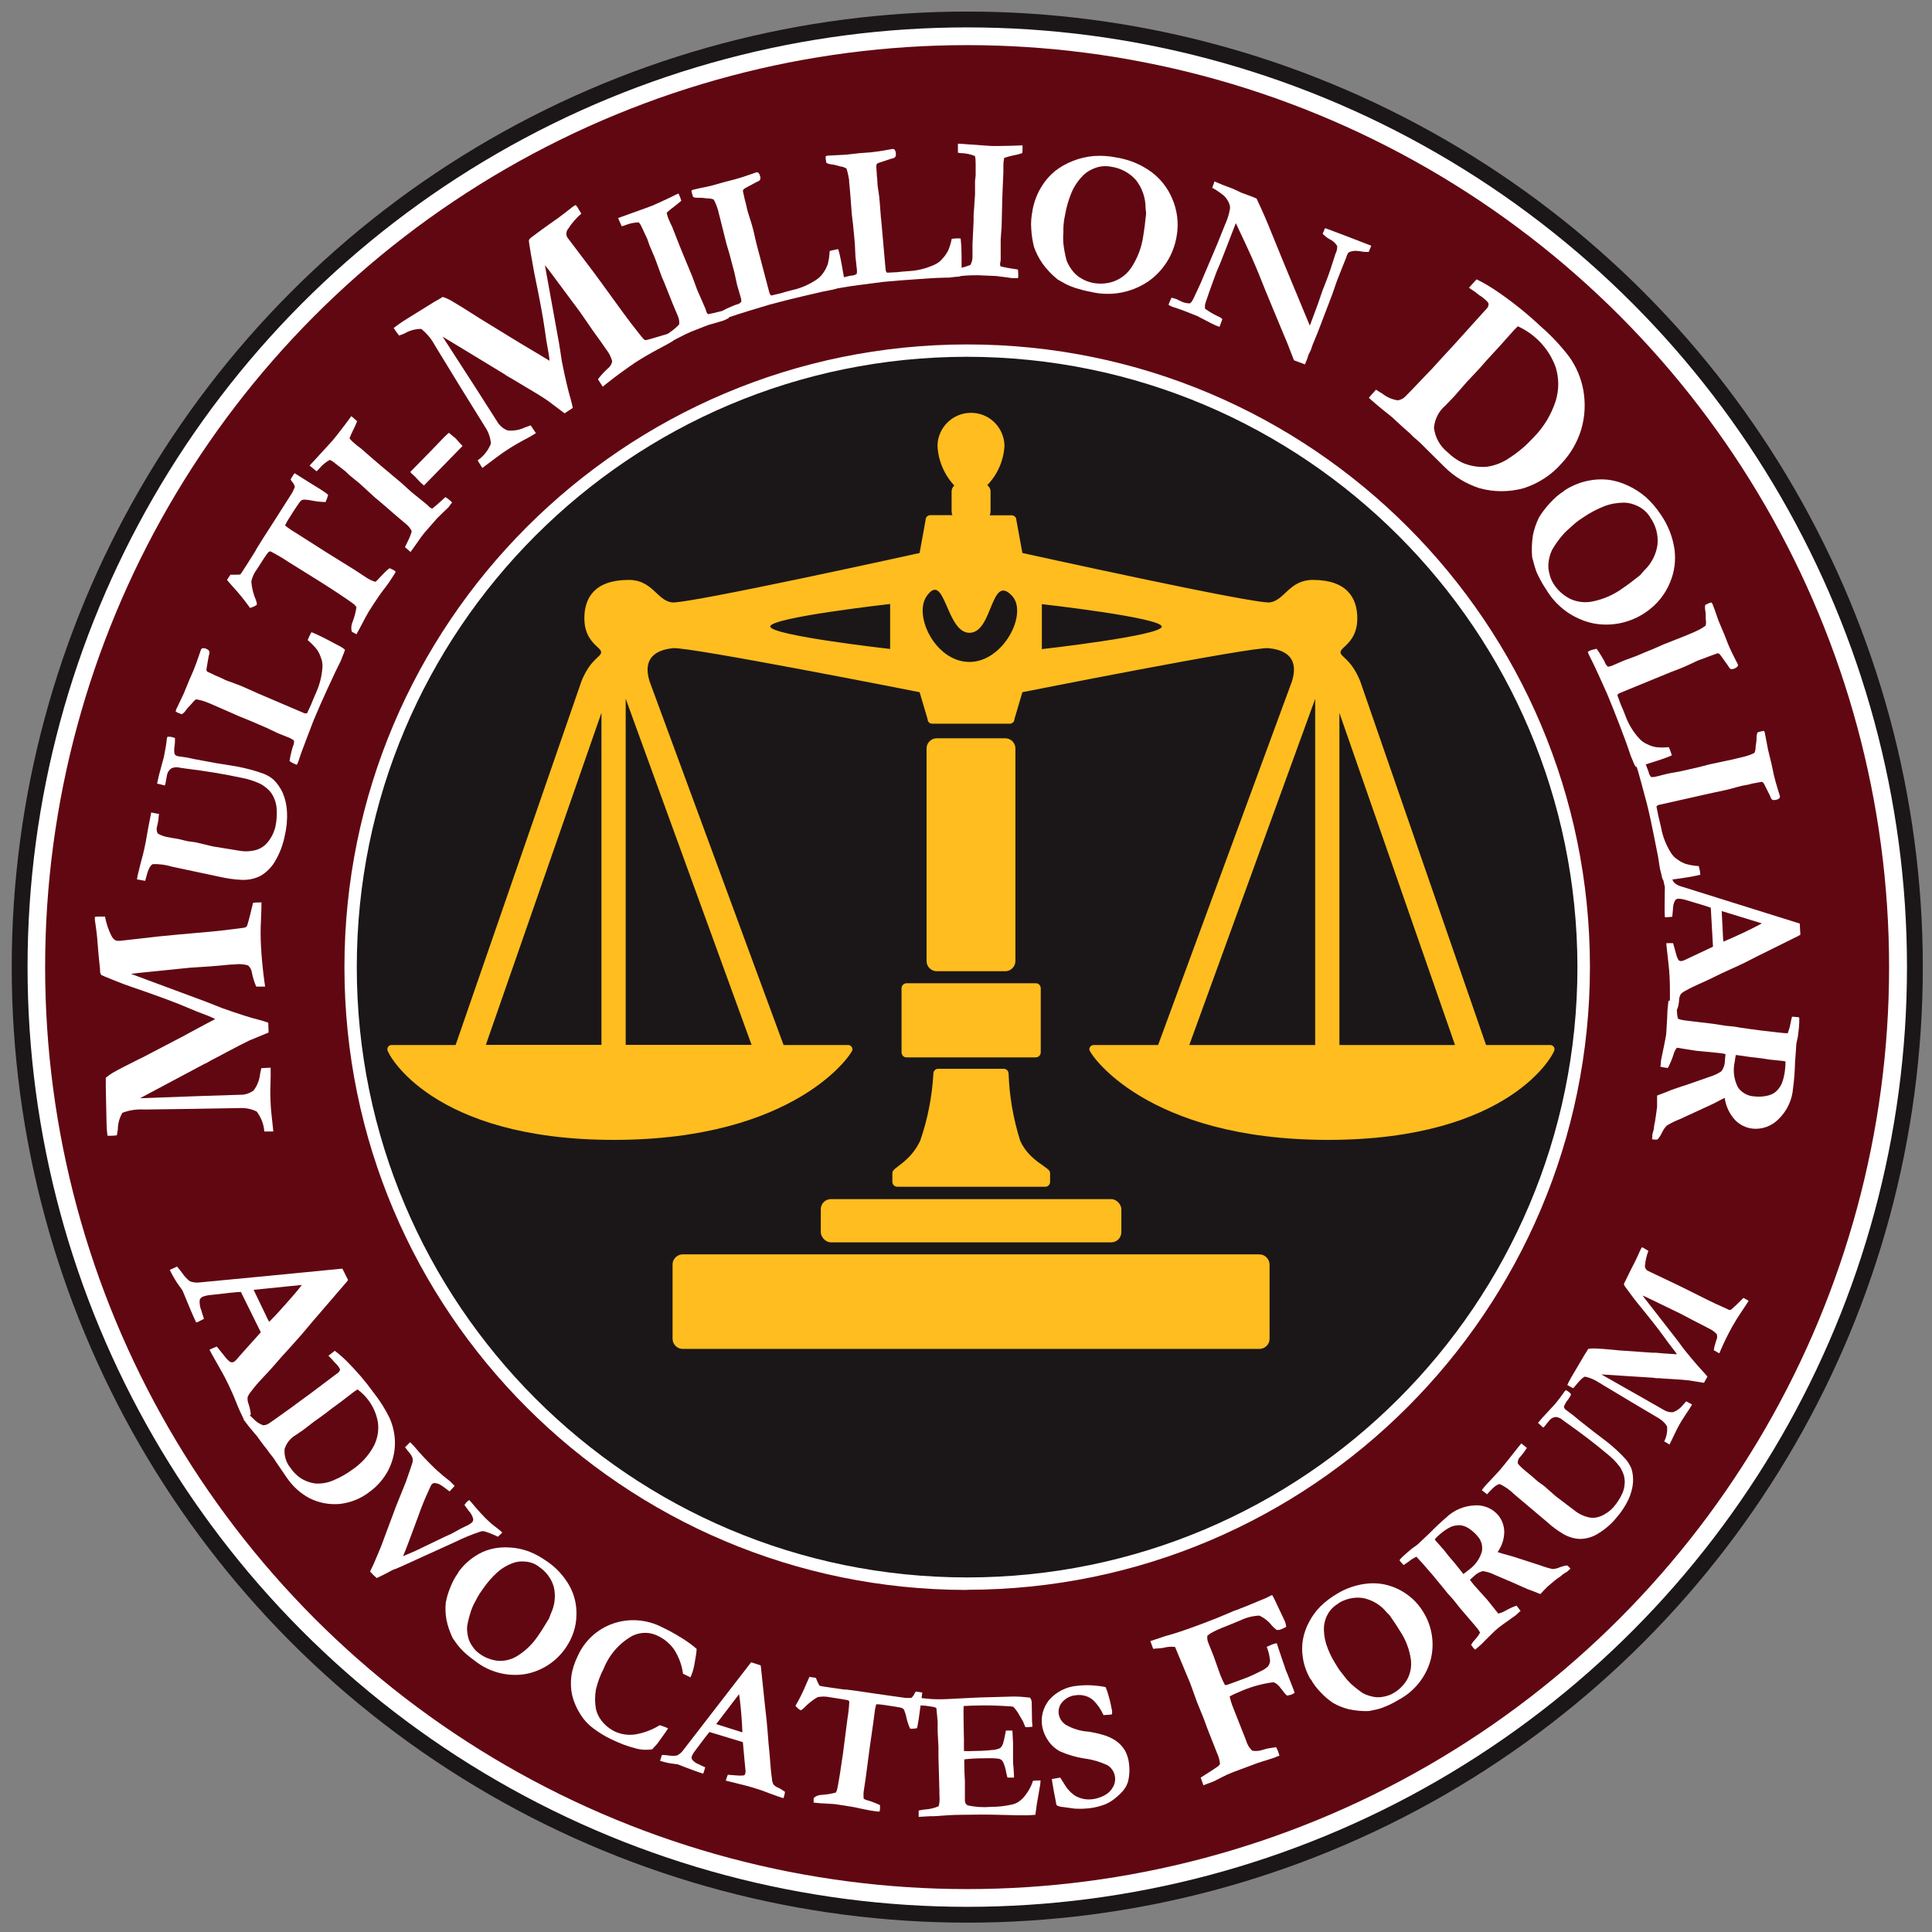
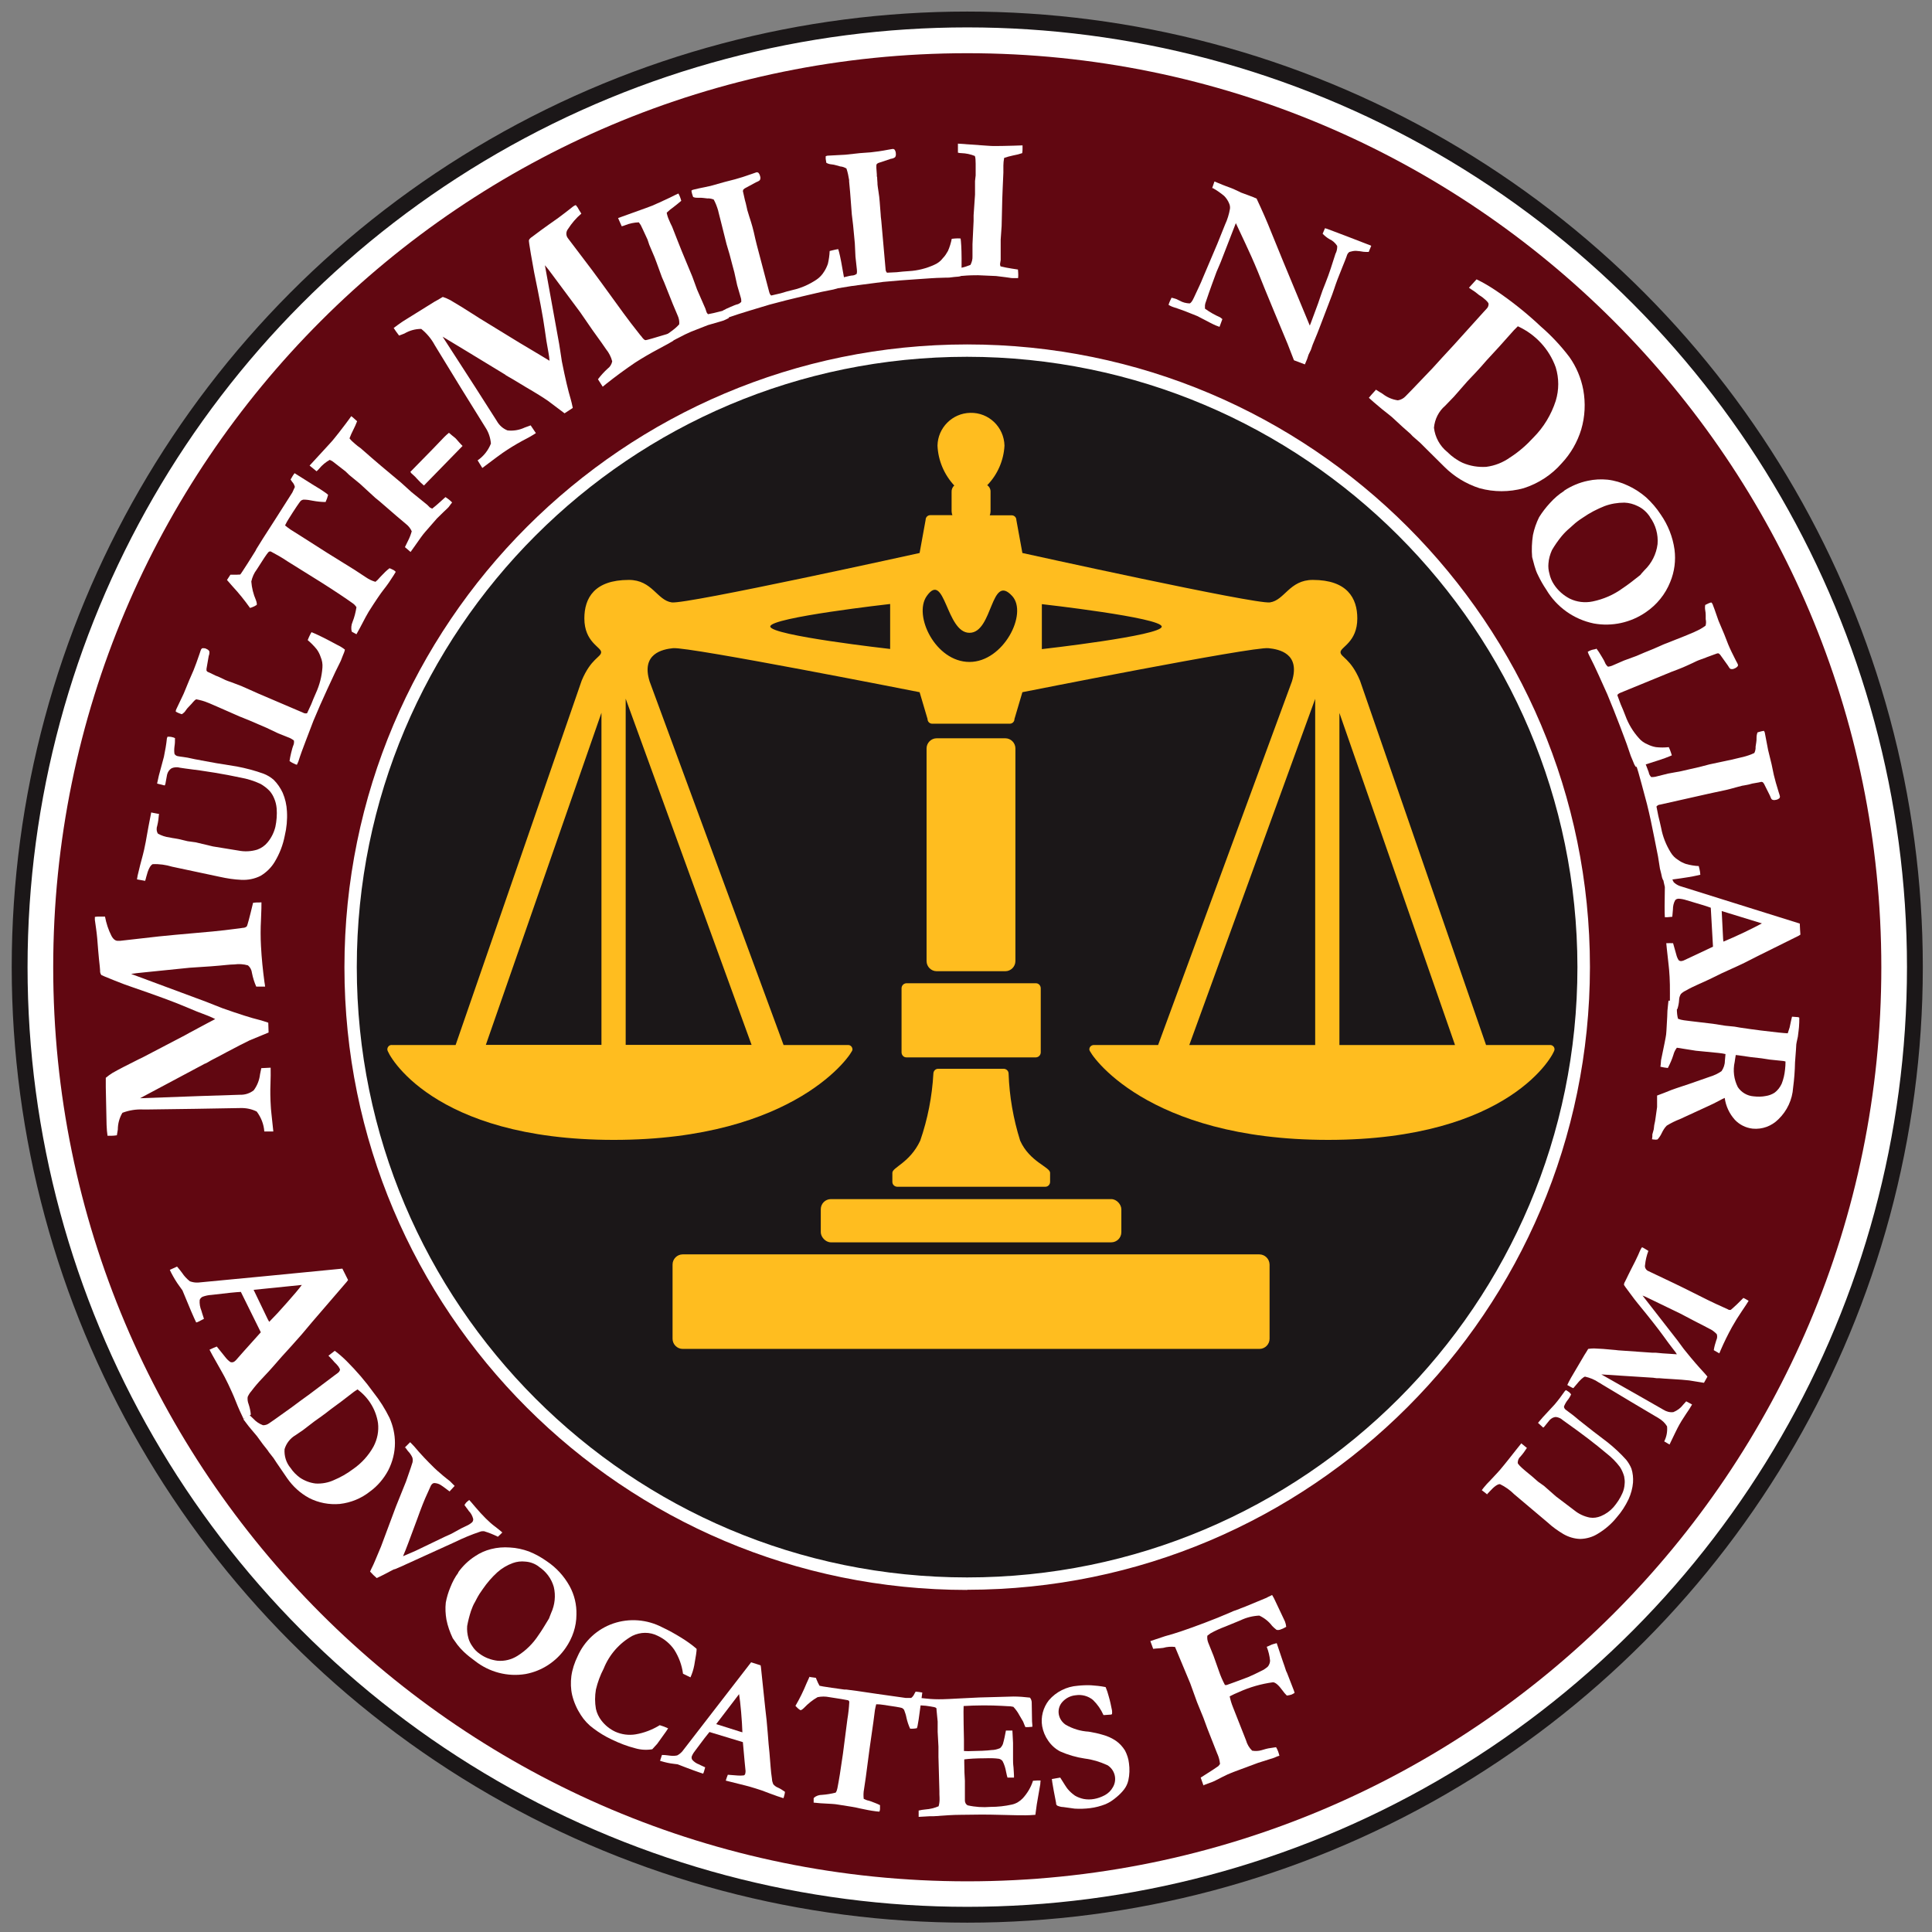
<svg xmlns="http://www.w3.org/2000/svg" id="Layer_1" width="122" height="122" version="1.1" viewBox="0 0 122 122">
  <rect x="0" y="0" width="122" height="122" fill="#808080" stroke="none" />
  <defs>
    <clipPath id="clippath">
      <rect width="122" height="122" fill="none" />
    </clipPath>
  </defs>
  <g id="AW_02">
    <g clip-path="url(#clippath)">
      <g id="Group_4395">
        <path id="Path_8640" d="M120.91,61.07c0,33.05-26.79,59.84-59.84,59.84S1.24,94.12,1.24,61.07c0-33.05,26.79-59.84,59.84-59.84,0,0,0,0,0,0,33.05,0,59.84,26.79,59.84,59.84" fill="#fff" />
        <circle id="Ellipse_38" cx="61.08" cy="61.07" r="59.84" fill="none" stroke="#1b1718" />
        <path id="Path_8641" d="M118.8,61.08c0,31.88-25.84,57.72-57.72,57.72S3.36,92.95,3.36,61.08c0-31.88,25.84-57.72,57.72-57.72,31.88,0,57.72,25.84,57.72,57.72h0" fill="#610711" />
-         <circle id="Ellipse_39" cx="61.07" cy="61.07" r="57.72" fill="none" stroke="#610711" stroke-miterlimit="4" stroke-width="1" />
        <path id="Path_8642" d="M100.01,61.07c0,21.5-17.43,38.93-38.93,38.93-21.5,0-38.93-17.43-38.93-38.93S39.57,22.14,61.07,22.14s38.93,17.43,38.93,38.93" fill="#1b1718" />
        <path id="Path_8643" d="M61.07,100.4c-21.72,0-39.32-17.61-39.32-39.32S39.36,21.75,61.08,21.75c21.72,0,39.32,17.61,39.32,39.32-.02,21.71-17.62,39.3-39.32,39.32M61.07,22.53c-21.29,0-38.54,17.26-38.54,38.54s17.26,38.54,38.54,38.54,38.54-17.26,38.54-38.54h0c-.02-21.28-17.27-38.52-38.54-38.54" fill="#fff" />
        <path id="Rectangle_3011" d="M43.11,79.21h36.41c.35,0,.64.28.65.64,0,0,0,0,0,0v4.69c0,.35-.29.64-.64.64h-36.42c-.35,0-.64-.29-.64-.64v-4.69c0-.35.29-.64.64-.64Z" fill="#ffbd1f" />
        <rect id="Rectangle_3012" x="51.83" y="75.72" width="18.98" height="2.73" rx=".64" ry=".64" fill="#ffbd1f" />
        <path id="Path_8644" d="M64.42,72.03c-.43-1.37-.68-2.79-.73-4.23,0-.17-.13-.3-.3-.31h-4.15c-.17,0-.3.14-.3.31-.08,1.44-.36,2.87-.83,4.23-.66,1.4-1.76,1.68-1.76,2.03v.57c0,.17.13.3.3.31h9.36c.17,0,.3-.14.3-.31v-.57c0-.37-1.29-.69-1.89-2.03" fill="#ffbd1f" />
        <path id="Path_8645" d="M65.72,66.45c0,.17-.13.31-.3.32h-8.19c-.17,0-.3-.15-.3-.32v-4.04c0-.17.13-.31.3-.32h8.19c.17,0,.3.15.3.32v4.04Z" fill="#ffbd1f" fill-rule="evenodd" />
        <path id="Rectangle_3013" d="M59.15,46.62h4.33c.35,0,.64.29.64.64h0v13.43c0,.35-.29.64-.64.64h-4.33c-.35,0-.64-.29-.64-.64,0,0,0,0,0,0v-13.43c0-.35.29-.64.64-.64Z" fill="#ffbd1f" />
        <path id="Path_8646" d="M97.85,65.99h-4.01l-7.96-23.01c-.59-1.41-1.23-1.48-1.23-1.8s1.06-.63,1.06-2.13c0-1.28-.64-2.43-2.81-2.43-1.48,0-1.78,1.29-2.71,1.42s-15.63-3.12-15.63-3.12l-.38-2.08c0-.17-.13-.3-.3-.3h-1.38c.03-.08.05-.16.05-.25v-1.22c.01-.17-.07-.34-.21-.43.65-.67,1.04-1.56,1.09-2.5-.03-1.17-.99-2.1-2.16-2.07-1.13.02-2.05.94-2.07,2.07.04.94.42,1.83,1.06,2.52-.12.1-.18.26-.17.41v1.21c0,.09.02.17.05.25h-1.39c-.17,0-.3.13-.3.3h0s-.38,2.09-.38,2.09c0,0-14.72,3.25-15.65,3.12s-1.23-1.42-2.71-1.42c-2.18,0-2.81,1.15-2.81,2.43,0,1.5,1.06,1.81,1.06,2.13s-.64.39-1.23,1.8l-7.96,23.01h-4.01c-.15-.02-.28.09-.3.24,0,.02,0,.04,0,.06,0,.23,2.78,5.69,14.3,5.69s15.07-5.47,15.07-5.69c.01-.15-.1-.29-.25-.3-.02,0-.03,0-.05,0h-4.05l-8.46-22.96c-.55-1.76.82-2.03,1.48-2.1,1-.1,15.57,2.78,15.57,2.78l.5,1.69c0,.17.13.3.3.3h4.89c.17,0,.3-.13.3-.3h0s.5-1.69.5-1.69c0,0,14.54-2.89,15.54-2.78.67.07,2.03.33,1.48,2.1l-8.45,22.96h-4.04c-.15-.01-.29.1-.3.25,0,.02,0,.03,0,.05,0,.22,3.54,5.69,15.07,5.69s14.3-5.46,14.3-5.69c.02-.15-.09-.28-.24-.3-.02,0-.04,0-.06,0M37.98,65.98h-7.3l7.3-20.97v20.97ZM47.46,65.98h-7.95v-21.86l7.95,21.86ZM56.21,40.98s-7.57-.85-7.57-1.42,7.57-1.42,7.57-1.42v2.84ZM61.22,41.8c-2.15,0-3.56-2.94-2.7-4.16,1.16-1.64,1.21,2.32,2.7,2.32s1.33-3.82,2.7-2.32c1,1.1-.55,4.16-2.7,4.16M65.79,40.98v-2.83s7.57.85,7.57,1.42-7.57,1.42-7.57,1.42M83.05,65.99h-7.95l7.95-21.86v21.86ZM84.58,65.99v-20.97l7.3,20.97h-7.3Z" fill="#ffbd1f" />
        <path id="Path_8647" d="M17.24,71.45h-.55c-.03-.45-.2-.89-.48-1.26-.32-.16-.67-.23-1.03-.22l-2.89.05-2.93.04h-.32c-.45-.02-.89.05-1.31.21-.19.32-.29.69-.29,1.06-.02.15-.05.27-.06.36-.13.02-.25.03-.34.03h-.25c-.03-.19-.05-.42-.06-.69l-.05-2.37v-.6c.13-.11.27-.21.41-.3.38-.22.95-.51,1.69-.88l.21-.1,2.68-1.4.27-.15.54-.29.56-.3.55-.29c-.14-.07-.29-.14-.44-.2-.51-.19-.97-.37-1.4-.56-.75-.32-1.9-.74-3.44-1.27-.25-.08-.62-.22-1.12-.42s-.76-.31-.79-.33c-.06-.08-.09-.19-.08-.29,0-.05-.01-.14-.02-.25-.03-.28-.07-.62-.1-1.01-.04-.57-.08-1.02-.13-1.36-.05-.34-.07-.53-.08-.57,0-.07,0-.13,0-.19.08-.01.13-.02.18-.02h.46c.08.42.21.83.41,1.22.12.22.26.32.42.31h.12s2.47-.28,2.47-.28c.23-.03,1.35-.13,3.37-.31.45-.04,1.02-.11,1.72-.2.07-.01.13-.02.2-.03.09,0,.18-.03.25-.1.03-.05.17-.55.39-1.48.09-.01.15-.02.19-.02.11,0,.23,0,.34-.01,0,.15,0,.51-.03,1.11-.03.55-.03,1.1,0,1.65.04.78.12,1.54.22,2.28.02.1.03.19.04.28h-.56c-.12-.27-.21-.56-.27-.86-.02-.19-.11-.36-.25-.48-.28-.08-.57-.1-.86-.06-.18,0-.33.02-.47.03-.56.06-1.35.12-2.36.18l-2.85.29c-.4.04-.68.07-.84.1l4.74,1.76c.11.04.27.11.48.19.27.11.46.18.56.22,1.02.36,1.8.61,2.34.74.14.04.32.09.54.17l.02.62-1.21.5c-.32.15-.79.4-1.44.74-.37.2-.67.36-.91.48-.09.05-.17.09-.21.12l-.2.11s-.05.01-.08.03l-2.53,1.35-1.54.82,3.83-.14,2.49-.08c.31.01.62-.09.86-.28.22-.29.36-.65.4-1.01l.08-.39.59-.03c.01.31,0,.65-.01,1.01-.02.48-.01.95.02,1.43,0,.12.06.65.16,1.59" fill="#fff" />
        <path id="Path_8648" d="M9.15,55.62l-.5-.09c.01-.08.03-.15.04-.24.05-.21.1-.43.16-.66.15-.55.23-.87.25-.97.07-.33.14-.66.19-.99.06-.33.11-.62.16-.86.05-.25.08-.42.1-.51l.07.02.37.07h.05c-.02.26-.05.51-.11.75-.06.16-.05.35.04.5.23.13.48.21.73.24.13.03.24.05.33.06l.23.04.59.14.51.07,1.09.26,1.6.26c.4.08.81.06,1.2-.06.25-.09.48-.25.65-.46.24-.29.4-.62.49-.98.08-.38.11-.77.08-1.16-.02-.22-.07-.44-.16-.64-.07-.17-.16-.32-.28-.46-.17-.18-.37-.33-.58-.45-.4-.19-.83-.32-1.27-.4-1.02-.22-2.17-.41-3.47-.57l-.34-.05c-.17-.05-.36-.04-.53.03-.15.09-.25.24-.29.41l-.11.6-.04.08-.48-.12.11-.5.32-1.19c.08-.39.15-.77.19-1.17l.04-.1c.1,0,.2,0,.3.03.06.01.11.03.17.06,0,.17,0,.34-.03.51-.02.16-.03.33,0,.49.05.08.13.13.21.14.08.02.19.03.33.05.19.02.37.06.55.1.15.03.26.06.35.07s.17.03.26.05c.3.05.61.11.93.17l1.3.21c.58.11,1.15.26,1.7.46.23.09.45.22.64.39.23.23.42.51.56.81.16.37.25.77.27,1.18.03.52-.02,1.04-.14,1.54-.11.57-.32,1.12-.62,1.62-.22.38-.54.69-.91.91-.38.19-.79.27-1.21.25-.46-.02-.91-.09-1.36-.19l-3.01-.64c-.4-.12-.81-.18-1.23-.16-.15.07-.29.34-.41.82-.02.09-.04.18-.08.26" fill="#fff" />
        <path id="Path_8649" d="M18.28,48.08c.03-.19.06-.38.11-.56.06-.24.1-.38.12-.42.05-.1.07-.22.05-.34-.07-.05-.14-.1-.22-.14l-.77-.31-.76-.36-.49-.21-.58-.25-.62-.25-1.32-.58-.6-.26-.08-.03c-.23-.1-.47-.16-.72-.21-.05,0-.15.1-.3.28l-.18.19c-.07.07-.14.15-.19.23-.06.1-.15.18-.25.24-.11-.04-.19-.06-.24-.09-.03-.01-.08-.04-.14-.07,0-.04,0-.09.02-.13.04-.09.2-.43.48-1.01l.35-.85.27-.62c.11-.27.24-.63.39-1.07.04-.13.07-.21.08-.23.02-.05.05-.08.1-.1.09,0,.18,0,.25.05.08.03.14.08.18.15.01.1,0,.2-.04.29l-.14.81s0,.06,0,.12c.02.02.04.05.06.07l.16.07.37.18.11.04.07.03s.13.06.32.15c.05.03.1.05.15.07s.17.07.33.12c.24.09.45.17.63.24.21.09.44.19.7.31.1.05.23.1.38.17l2.81,1.2c.08.05.17.06.26.04l.26-.56.14-.35.16-.37c.23-.5.37-1.05.41-1.6.02-.23-.02-.46-.11-.67-.06-.18-.14-.34-.25-.49-.17-.21-.36-.4-.57-.58l.08-.19c.05-.11.1-.21.16-.31l.17.07c.28.12.77.36,1.45.73.17.08.34.18.49.3-.01.06-.03.12-.05.18l-.09.22-.12.31s-.13.26-.34.69c-.04.08-.21.45-.52,1.12s-.6,1.33-.87,1.98l-.47,1.23c-.18.47-.35.92-.48,1.34l-.04.09s-.03.06-.05.11c-.04,0-.08-.02-.12-.04-.12-.05-.24-.11-.34-.19" fill="#fff" />
        <path id="Path_8650" d="M14.33,36.63l.22-.34h.12c.17.01.33,0,.5-.01.04-.04.2-.29.49-.74.18-.28.33-.53.47-.75l.06-.12.41-.66.79-1.23,1.07-1.68.16-.35c-.03-.12-.08-.23-.17-.32l-.1-.15.14-.24s.06-.09.11-.16c.25.16.63.39,1.13.71l.49.3.27.18c.08.05.16.11.23.18-.04.15-.09.3-.16.45-.27,0-.54-.03-.81-.08-.19-.04-.38-.07-.58-.07-.07.01-.14.04-.19.09-.07.08-.33.45-.76,1.14-.07.1-.14.24-.22.4.11.09.22.17.33.25l.73.46,1.6,1.02,1.74,1.08.7.46c.19.13.39.23.61.29.1-.08.19-.17.28-.28.02-.03.14-.14.34-.35.08-.08.18-.16.27-.23.14.07.23.11.26.12.05.03.09.07.13.11-.05.08-.09.15-.12.2-.2.32-.41.63-.65.93-.19.24-.51.71-.94,1.39-.07.11-.25.44-.54,1-.12.22-.19.35-.23.42-.06-.03-.1-.05-.13-.07l-.13-.07-.04-.03c-.05-.2-.03-.41.05-.6.12-.3.2-.62.25-.94-.06-.09-.14-.18-.23-.24-.42-.3-1.1-.76-2.05-1.36l-2.07-1.29c-.34-.23-.69-.43-1.05-.62-.03-.01-.07-.02-.1,0-.03.01-.06.03-.08.06-.09.1-.33.46-.72,1.08-.17.22-.28.48-.34.75.03.4.13.8.29,1.17.06.16.07.27.05.31-.13.08-.27.15-.42.19-.34-.48-.71-.94-1.11-1.37-.17-.19-.28-.32-.34-.39" fill="#fff" />
        <path id="Path_8651" d="M25.92,34.85l-.35-.3c.04-.08.1-.21.19-.39.1-.19.18-.4.24-.61-.08-.18-.2-.33-.35-.45l-.58-.49-1.11-.96-.27-.22c-.63-.58-.95-.87-.97-.89l-.66-.54-.25-.24-.58-.45-.22-.17c-.06-.04-.12-.07-.19-.1-.25.14-.48.33-.67.56-.05.06-.1.11-.16.16l-.44-.36,1.25-1.36c.15-.17.25-.27.28-.32.16-.19.41-.51.75-.96.19-.25.3-.41.35-.48.07.05.12.09.16.13s.12.11.21.19c-.06.17-.15.36-.25.56-.09.17-.16.34-.23.52.1.13.22.24.34.34.11.1.23.19.36.28.55.48.97.85,1.27,1.1l1.3,1.09.64.58,1,.81.17.17s.09.05.14.07c.19-.15.37-.3.55-.47.03-.03.13-.12.29-.26.09.06.18.12.26.19.04.03.09.08.16.15-.03.03-.05.07-.08.1-.08.11-.13.17-.14.19-.04.04-.08.08-.12.12-.05.04-.25.24-.62.6l-.75.86c-.15.17-.34.44-.59.8-.16.23-.27.38-.32.45" fill="#fff" />
        <path id="Path_8652" d="M25.93,29.78l1.42-1.45.71-.74c.09-.09.19-.18.29-.26.15.13.27.23.35.29l.08.07.22.25s.08.08.13.14l.08.08-2.44,2.5c-.09-.08-.16-.15-.21-.19-.08-.08-.16-.16-.25-.26-.04-.05-.08-.09-.1-.11l-.24-.22-.06-.09Z" fill="#fff" />
        <path id="Path_8653" d="M30.45,29.54l-.29-.47c.38-.26.67-.63.84-1.06-.03-.35-.14-.7-.33-.99l-1.52-2.45-1.53-2.5c-.09-.15-.15-.25-.17-.28-.21-.39-.5-.74-.85-1.02-.37,0-.74.1-1.06.29-.14.06-.26.1-.34.13-.08-.11-.15-.2-.2-.27l-.14-.21c.16-.12.35-.26.57-.41l2.01-1.25s.11-.06.2-.11l.32-.19c.16.05.32.12.47.2.38.22.92.55,1.62,1l.2.13,2.58,1.58.27.16.52.31.55.33.53.32c-.01-.16-.03-.32-.06-.48-.1-.53-.18-1.03-.24-1.49-.11-.81-.34-2.01-.67-3.61-.05-.26-.12-.65-.21-1.18-.09-.53-.13-.81-.12-.85.02-.06.08-.14.21-.22.04-.03.11-.08.2-.15.22-.17.5-.37.82-.6.47-.32.83-.59,1.1-.8.27-.21.42-.33.46-.36.05-.04.11-.07.17-.09.05.06.08.11.11.14l.12.21s.07.1.12.19c-.33.28-.61.61-.84.97-.12.15-.14.35-.05.52l.07.1,1.5,1.98c.14.18.8,1.09,1.99,2.73.27.37.62.83,1.05,1.37.05.05.09.1.13.16.08.1.15.16.21.16s.55-.14,1.47-.42c.05.07.09.12.11.16.06.09.12.19.18.29-.12.08-.44.26-.97.54-.49.26-.97.54-1.44.84-.65.44-1.26.89-1.84,1.35-.08.06-.15.12-.22.18l-.3-.47c.18-.24.39-.47.61-.67.15-.11.25-.27.29-.46-.07-.28-.21-.55-.39-.77-.1-.15-.19-.28-.27-.39-.34-.46-.79-1.1-1.36-1.94l-1.71-2.3c-.24-.33-.41-.55-.52-.67l.9,4.97c.02.12.05.29.08.51.04.29.08.49.09.59.21,1.06.4,1.86.56,2.39.04.13.08.32.13.55l-.52.34-1.05-.79c-.29-.2-.75-.49-1.37-.85-.37-.22-.66-.4-.88-.53-.1-.05-.16-.1-.21-.12l-.19-.11s-.04-.04-.06-.05l-2.45-1.49-1.49-.9,2.08,3.22,1.34,2.1c.15.27.39.49.68.6.37.04.74-.02,1.08-.18l.38-.14.33.49c-.26.17-.56.34-.88.5-.42.23-.83.48-1.22.75-.1.07-.53.38-1.28.95" fill="#fff" />
        <path id="Path_8654" d="M42.22,21.61l-.18-.43c.07-.06.19-.14.35-.26.18-.13.35-.27.5-.44.02-.19-.02-.39-.1-.56l-.3-.71-.55-1.38-.14-.32c-.29-.81-.45-1.22-.46-1.25l-.34-.8-.11-.33-.31-.67-.12-.25c-.04-.06-.08-.12-.12-.17-.29.01-.59.07-.86.18-.07.03-.14.05-.22.07l-.23-.52,1.75-.63c.22-.08.35-.13.4-.15.24-.1.61-.27,1.12-.51.28-.14.46-.23.54-.26.04.07.07.14.09.19.03.07.06.16.09.27-.14.12-.3.25-.48.39-.16.11-.3.23-.44.36.03.16.08.32.15.47.06.14.12.28.19.41.27.68.47,1.21.62,1.57l.66,1.59.3.82.52,1.19.08.24s.05.09.09.12c.24-.04.48-.1.71-.16l.38-.1c.06.09.1.19.15.29.02.04.04.11.08.21-.04.02-.08.03-.12.06-.12.06-.2.09-.22.1-.05.02-.11.03-.16.05-.06.02-.34.1-.83.24l-1.07.42c-.21.09-.51.23-.9.44-.25.13-.42.22-.5.25" fill="#fff" />
        <path id="Path_8655" d="M45.6,19.64c.17-.1.34-.18.51-.25.22-.1.36-.15.4-.16.12-.02.22-.08.3-.17,0-.09,0-.17-.03-.26l-.23-.79-.18-.82-.14-.52-.16-.61-.19-.64-.35-1.4-.16-.63-.02-.09c-.07-.24-.16-.48-.28-.7-.13-.05-.26-.08-.4-.07l-.26-.03c-.1-.01-.2-.02-.3-.01-.12,0-.23,0-.34-.05-.04-.1-.06-.19-.08-.25,0-.03-.02-.08-.03-.15.03-.03.07-.05.11-.06.1-.03.47-.11,1.1-.24l.89-.25.66-.17c.29-.08.65-.19,1.09-.35.13-.05.2-.07.23-.08.05-.02.1-.01.14.01.06.06.1.14.12.23.03.08.02.16-.01.23-.02.04-.1.09-.25.15l-.72.39s-.05.04-.09.08c0,.03-.01.06-.02.08l.04.18.09.4.03.11.02.07s.03.14.08.35c.01.06.02.11.04.16s.05.18.1.33c.08.25.15.46.2.65.06.22.12.46.18.75.02.1.06.24.1.41l.78,2.96c.03.12.08.2.13.23l.6-.14.37-.11.39-.1c.54-.12,1.05-.35,1.51-.66.19-.13.35-.3.47-.5.1-.15.18-.32.24-.5.06-.26.1-.53.11-.8l.2-.05c.11-.03.23-.05.34-.07l.05.17c.08.3.18.83.31,1.59.04.19.06.38.06.57-.06.03-.11.05-.17.07l-.23.06-.32.09s-.29.06-.75.15c-.08.02-.48.11-1.2.28-.72.17-1.41.34-2.1.53l-1.26.38c-.49.15-.94.29-1.36.44l-.09.02s-.07.01-.12.03c-.02-.04-.03-.08-.04-.11-.04-.13-.06-.26-.06-.39" fill="#fff" />
        <path id="Path_8656" d="M52.81,17.66c.18-.07.36-.12.55-.17.24-.06.38-.09.42-.09.12,0,.23-.04.32-.11.02-.09.02-.17.01-.26l-.09-.82-.04-.84-.05-.53-.06-.63-.08-.67-.11-1.43-.06-.65v-.09c-.04-.25-.09-.5-.17-.73-.12-.07-.25-.12-.39-.13l-.25-.07c-.1-.03-.2-.05-.3-.06-.12-.01-.23-.04-.33-.1-.02-.11-.03-.2-.04-.25,0-.03,0-.09,0-.16.04-.02.08-.04.12-.04.1-.01.48-.03,1.12-.06l.92-.1.68-.05c.29-.03.67-.08,1.13-.17.14-.02.21-.04.24-.04.05-.01.1,0,.14.04.05.07.08.16.08.25.01.08,0,.16-.05.23-.08.06-.18.09-.27.1l-.78.26s-.06.03-.1.06c-.01.03-.02.05-.03.08v.18s.03.41.03.41v.11s.02.07.02.07c0,.02,0,.14.02.35,0,.06,0,.11.01.17s.02.18.05.35c.04.26.07.48.08.67.02.22.04.48.06.77,0,.11.02.25.04.42l.27,3.05c0,.09.03.18.09.24l.61-.03.38-.04.4-.03c.55-.03,1.1-.17,1.6-.4.21-.09.4-.23.54-.42.13-.13.23-.29.32-.45.11-.25.19-.51.24-.77l.21-.02c.12-.01.23-.01.35,0l.02.18c.03.31.05.85.04,1.62,0,.19,0,.38-.04.57-.06.02-.12.03-.18.04l-.24.02-.33.04s-.29,0-.77.02c-.09,0-.5.03-1.23.08-.73.05-1.45.1-2.15.17l-1.31.17c-.5.06-.97.13-1.41.21h-.1s-.07,0-.12.01c-.01-.04-.02-.08-.03-.12-.02-.13-.02-.27,0-.4" fill="#fff" />
        <path id="Path_8657" d="M60.21,17.48v-.46c.1-.02.24-.06.44-.1.22-.04.43-.11.63-.19.09-.17.14-.36.13-.55v-.76s.07-1.47.07-1.47v-.35c.06-.85.09-1.29.09-1.31v-.86s.04-.35.04-.35v-.74s-.01-.28-.01-.28c0-.07-.02-.14-.04-.21-.27-.11-.56-.17-.85-.18-.08,0-.15-.01-.22-.03v-.57l1.84.13c.23.02.37.02.43.02.25,0,.66,0,1.22-.02.31-.01.51-.02.59-.02v.21c0,.07,0,.17-.02.28-.17.06-.37.11-.59.15-.19.04-.37.09-.55.15-.03.16-.05.32-.05.48,0,.15,0,.3,0,.45-.03.73-.06,1.28-.07,1.67l-.04,1.7-.06.86v1.29s-.04.25-.04.25c0,.05.01.1.03.15.23.06.47.1.71.14l.39.06c.01.11.02.21.02.32,0,.05,0,.12-.01.22-.04,0-.09,0-.13,0-.14,0-.22,0-.24,0-.06,0-.11-.01-.17-.02-.06-.01-.34-.05-.85-.11l-1.14-.05c-.23,0-.56,0-.99.04-.28.02-.47.03-.55.03" fill="#fff" />
-         <path id="Path_8658" d="M65.2,13.27c.1-.54.3-1.06.59-1.52.22-.35.49-.67.81-.93.35-.28.74-.5,1.16-.66.42-.17.87-.27,1.33-.31.48-.03.96,0,1.43.1.8.13,1.55.44,2.2.92.56.42,1,.98,1.28,1.62.34.76.45,1.61.3,2.43-.19,1.15-.83,2.18-1.79,2.85-1.06.72-2.38.96-3.63.66-.34-.06-.67-.15-.99-.25-.21-.07-.41-.15-.6-.25-.3-.17-.47-.26-.5-.28-.36-.29-.69-.63-.96-1.01-.23-.33-.41-.68-.54-1.06-.09-.37-.15-.74-.17-1.12-.03-.39,0-.78.08-1.16M70.17,10.53c-.34-.07-.7-.04-1.02.08-.28.1-.53.25-.74.45-.3.3-.55.66-.73,1.06-.2.48-.35.98-.43,1.49-.06.26-.09.52-.1.79,0,.05,0,.14,0,.27-.02.24-.02.47,0,.71.04.36.11.72.2,1.07.11.27.26.52.45.74.14.16.31.3.5.4.21.13.45.22.7.27.44.09.9.06,1.33-.09.47-.17.87-.49,1.14-.92.38-.59.62-1.24.72-1.93.06-.34.12-.8.18-1.39v-.13c-.02-.09-.02-.18-.03-.27,0-.63-.21-1.25-.6-1.75-.4-.46-.96-.76-1.56-.85" fill="#fff" />
        <path id="Path_8659" d="M76.54,11.89l.15-.43.51.21.18.07c.24.09.41.15.5.19.05.02.18.08.41.19.05.03.09.05.13.06s.16.06.38.14l.37.14s.1.05.18.08c.38.81.68,1.5.9,2.06.22.56,1.04,2.55,2.46,5.96l.06-.15.26-.7c.16-.41.27-.74.35-.98.08-.24.18-.53.32-.86.13-.33.24-.63.33-.91.17-.54.27-.85.3-.93.08-.15.12-.33.11-.5-.12-.19-.29-.34-.49-.43-.16-.09-.3-.21-.43-.34l.15-.35.16.05,1.19.45,1.32.51c.09.03.17.07.25.1l-.16.39c-.11,0-.22,0-.32-.01-.16-.03-.33-.05-.49-.06-.14,0-.28.03-.41.07-.07.05-.12.12-.15.2,0,.02-.04.11-.09.25-.03.07-.09.24-.2.5-.24.58-.41,1.04-.52,1.38-.04.11-.08.23-.13.37l-.81,2.12c-.06.15-.1.25-.12.31l-.3.73-.11.32-.15.31c-.05.17-.09.27-.1.3l-.13.31-.69-.26-.4-1.03-.85-2.04-.59-1.43-.43-1.07c-.28-.68-.55-1.28-.8-1.81l-.6-1.28-.87,2.24c-.05.14-.11.28-.17.42l-.18.42-.29.79c-.12.33-.25.7-.38,1.09-.03.07-.05.15-.06.23,0,.07,0,.14,0,.21.3.22.62.4.96.55.03.02.08.06.14.11l-.18.49-.24-.09c-.13-.05-.51-.25-1.16-.59-.63-.26-1.06-.42-1.28-.49-.22-.07-.34-.11-.35-.12-.06-.03-.13-.06-.19-.1.03-.09.06-.18.09-.24.02-.04.05-.11.1-.21.1.02.19.05.29.08.02.01.1.05.23.11.19.11.4.16.62.17.08-.02.17-.14.27-.36.29-.62.47-1,.52-1.14l.14-.33.82-1.93.49-1.22c.15-.32.25-.65.31-1,.01-.1,0-.2-.04-.3-.07-.19-.19-.37-.33-.51-.23-.19-.47-.36-.73-.5" fill="#fff" />
        <path id="Path_8660" d="M86.87,24.6c.07.04.22.13.44.27.28.22.61.36.96.41.19-.03.36-.12.49-.26.05-.04.62-.64,1.71-1.78l.6-.66.73-.79,1.85-2.05.22-.24c.09-.08.13-.2.13-.31,0-.05-.07-.14-.2-.26-.12-.11-.25-.21-.39-.29-.16-.14-.34-.27-.52-.38l-.13-.09.48-.53c.42.2.82.44,1.21.7,1.01.68,1.96,1.44,2.84,2.27.67.58,1.27,1.22,1.81,1.93.44.62.74,1.33.88,2.08.15.83.11,1.69-.13,2.5-.24.79-.66,1.52-1.22,2.12-.64.74-1.48,1.29-2.42,1.59-.91.25-1.87.25-2.78,0-.84-.27-1.6-.73-2.22-1.35l-1.18-1.17-.34-.34-.49-.43-.13-.14-.51-.45-.66-.61s-.24-.2-.65-.52c-.13-.11-.31-.26-.52-.44-.13-.12-.23-.2-.29-.26.07-.09.22-.26.43-.49M95.85,20.6c-.12.12-.2.2-.25.25l-.92,1.03-.81.88c-.25.29-.48.55-.68.76l-.53.56-.85.97-.55.57c-.41.35-.66.85-.71,1.39.07.6.37,1.15.84,1.53.28.28.61.52.98.69.47.2.97.28,1.48.25.54-.07,1.05-.27,1.5-.59.55-.35,1.04-.78,1.48-1.26.65-.65,1.13-1.45,1.41-2.32.21-.69.21-1.42,0-2.11-.41-1.15-1.27-2.08-2.38-2.59" fill="#fff" />
        <path id="Path_8661" d="M98.76,30.99c.46-.3.97-.52,1.51-.63.41-.09.82-.11,1.24-.07.44.05.88.18,1.28.37.42.19.8.44,1.15.74.35.32.67.69.93,1.09.46.66.76,1.42.87,2.21.09.69,0,1.4-.27,2.05-.31.78-.85,1.44-1.54,1.91-.96.66-2.14.92-3.29.71-1.26-.26-2.35-1.04-3-2.14-.19-.28-.36-.58-.51-.89-.1-.19-.17-.39-.23-.6-.09-.33-.14-.52-.15-.56-.04-.46-.02-.93.05-1.39.08-.39.21-.77.39-1.13.2-.32.43-.62.69-.9.26-.29.56-.55.89-.76M104.19,32.64c-.19-.29-.45-.53-.77-.68-.26-.13-.55-.21-.84-.22-.43,0-.86.07-1.26.22-.48.19-.94.43-1.37.73-.22.14-.44.3-.63.48-.04.04-.11.1-.2.18-.18.15-.35.32-.5.5-.23.28-.44.58-.62.89-.12.27-.2.55-.22.84-.02.21,0,.43.06.64.05.24.15.48.29.69.25.38.59.68.99.89.45.22.96.28,1.45.18.68-.14,1.33-.42,1.89-.83.29-.19.66-.47,1.12-.84l.08-.1c.06-.07.12-.14.18-.2.46-.44.75-1.02.83-1.65.05-.61-.12-1.22-.48-1.71" fill="#fff" />
        <path id="Path_8662" d="M100.81,40.96c.12.15.22.31.32.48.13.21.2.34.21.38.04.11.11.21.2.28.09-.01.17-.03.25-.06l.76-.33.79-.29.49-.21.59-.24.61-.27,1.34-.53.6-.25.08-.04c.23-.1.45-.22.65-.37.04-.13.04-.27.01-.41,0-.02,0-.11,0-.26,0-.1-.01-.2-.03-.3-.02-.11-.02-.23,0-.34.1-.05.18-.09.23-.11.03-.01.08-.03.15-.05.03.03.06.06.08.1.04.09.17.45.38,1.06l.36.85.25.64c.11.27.28.62.49,1.03.07.12.1.19.11.21.02.04.03.1,0,.14-.06.07-.13.12-.22.15-.07.04-.16.04-.23.02-.04-.01-.1-.09-.18-.23l-.48-.67s-.05-.04-.09-.08c-.03,0-.06,0-.09,0l-.17.06-.38.14-.11.04-.07.03-.33.12c-.05.02-.1.04-.16.06s-.17.08-.32.15c-.23.11-.44.2-.62.28-.21.09-.45.18-.72.28-.1.04-.23.09-.39.16l-2.83,1.16c-.12.05-.19.1-.21.16l.21.57.15.35.15.38c.19.52.48,1,.85,1.41.15.18.34.31.56.4.16.08.34.14.52.17.27.03.54.03.81,0l.08.19c.04.11.08.22.11.33l-.17.07c-.28.12-.8.29-1.54.52-.18.07-.37.11-.56.14-.04-.05-.07-.11-.1-.16l-.09-.22-.13-.31s-.1-.28-.25-.73c-.03-.08-.17-.47-.43-1.15s-.53-1.36-.8-2.01l-.54-1.2c-.21-.46-.41-.89-.62-1.29l-.04-.09s-.02-.06-.04-.11c.03-.02.07-.04.11-.06.12-.06.25-.09.38-.11" fill="#fff" />
        <path id="Path_8663" d="M103.72,47.84c.09.17.17.34.24.52.09.23.14.36.15.4.02.12.07.22.16.31.09,0,.17,0,.26-.02l.8-.2.82-.15.52-.12.62-.14.65-.17,1.41-.3.63-.15.09-.02c.24-.06.48-.14.71-.25.06-.12.09-.26.08-.4,0-.02.02-.11.04-.26.02-.1.02-.2.02-.3,0-.12.02-.23.06-.34.11-.03.19-.06.25-.07.03,0,.08-.02.15-.03.03.03.05.07.06.11.02.1.09.47.21,1.1l.22.9.14.67c.07.29.17.66.31,1.1.04.13.07.21.07.23.02.05,0,.1-.02.14-.07.06-.15.1-.24.11-.08.02-.16.02-.23-.02-.04-.02-.08-.1-.14-.26l-.37-.74s-.04-.05-.08-.1c-.03,0-.06-.01-.08-.02l-.18.04-.4.07-.11.03-.07.02s-.14.03-.35.07c-.05,0-.11.02-.16.03s-.18.05-.34.09c-.25.07-.47.13-.65.17-.22.05-.47.1-.75.16-.11.02-.24.05-.41.09l-2.98.67c-.09,0-.17.05-.23.12l.12.6.09.37.09.4c.1.54.31,1.06.6,1.53.12.2.28.36.48.48.15.11.31.19.49.25.26.07.53.12.8.13l.05.2c.03.11.04.23.05.35l-.18.04c-.3.07-.83.16-1.6.26-.19.03-.38.05-.57.04-.03-.06-.05-.12-.07-.18l-.05-.23-.08-.32s-.05-.29-.12-.76c-.02-.08-.1-.49-.24-1.21-.14-.72-.29-1.43-.46-2.11l-.34-1.27c-.13-.49-.26-.95-.4-1.37l-.02-.09s-.01-.07-.02-.12c.04-.02.08-.03.12-.04.13-.04.26-.05.39-.05" fill="#fff" />
        <path id="Path_8664" d="M104.92,54.71h.44c.05.13.09.27.12.41.04.21.11.41.21.59.11.1.24.19.39.24l3.48,1.09,4.09,1.28c0,.14.02.28.02.41l.02.29-.11.07-2.58,1.28c-.55.29-1.08.55-1.6.78-.52.23-.94.43-1.27.6-.2.1-.49.23-.89.41-.27.12-.54.25-.8.4-.11.05-.21.12-.3.21-.07.12-.11.25-.11.38-.01.19-.05.39-.11.57-.1.02-.21.04-.31.05h-.14c-.02-.32-.03-.67-.02-1.05,0-.38,0-.73-.02-1.03-.02-.34-.04-.58-.06-.73l-.12-1.09-.03-.31c.15,0,.29-.01.43,0l.2.71c.03.13.08.25.15.36.04.04.1.06.15.06.06,0,.12-.02.17-.04l.62-.29,1.23-.58-.14-2.46c-.21-.08-.73-.24-1.55-.48-.15-.05-.31-.08-.47-.09-.09,0-.18.03-.23.1-.1.18-.14.38-.14.58,0,.04-.02.19-.04.46-.15.01-.26.02-.32.03-.05,0-.1,0-.15,0-.02-.27-.02-.9,0-1.91l-.06-.26c-.07-.3-.11-.6-.13-.9v-.11ZM108.72,57.52c.05,1,.08,1.6.09,1.78l.02.16c.37-.15.81-.35,1.3-.58.5-.24.87-.43,1.13-.57l-2.54-.78Z" fill="#fff" />
        <path id="Path_8665" d="M105.82,63.22c.05.16.08.34.07.51,0,.2.02.41.07.6.06.02.12.04.18.06.06.02.26.05.61.09l1.43.17.76.12.6.06.34.06c.47.07.9.13,1.3.18.89.11,1.46.17,1.71.18l.12-.37c.07-.34.12-.57.15-.68l.39.03.07.03c0,.2,0,.4-.02.6-.01.1-.03.3-.07.6-.07.3-.1.47-.1.49l-.02.34-.06.8c-.01.53-.05,1.06-.12,1.59-.05.76-.38,1.47-.93,2-.43.43-1.02.65-1.63.59-.43-.05-.83-.25-1.12-.56-.35-.39-.57-.87-.64-1.38-.1.04-.21.1-.34.17-.28.15-.51.26-.71.35l-1.78.82c-.29.11-.57.25-.83.41-.13.13-.23.29-.31.46-.07.15-.16.29-.27.41-.07.02-.13.02-.2.01-.04,0-.09-.01-.15-.02l.02-.17v-.13s.09-.33.09-.33l.03-.26c.04-.16.07-.33.09-.5l.09-.64s0-.2,0-.45v-.28l.45-.17c.34-.14.6-.24.76-.29.44-.14,1.14-.38,2.1-.72.27-.08.53-.2.76-.36.13-.19.21-.41.21-.64.01-.09.02-.23.04-.44-.12-.03-.27-.05-.44-.07l-1.43-.14-1.2-.19c-.1.13-.18.29-.22.45-.09.29-.21.56-.35.83-.16-.02-.32-.04-.47-.08.01-.08.02-.13.02-.15l.02-.26c.19-.91.3-1.45.32-1.62.01-.11.02-.19.02-.24l.05-.89c0-.25.02-.5.05-.74l.03-.27c.11,0,.18,0,.21.01.07,0,.13.02.2.04M109.61,66.61c-.03.2-.06.35-.07.45-.12.54-.05,1.1.2,1.59.22.33.59.55.99.58.26.03.52.03.77-.02.2-.03.39-.1.56-.21.2-.15.35-.35.45-.57.11-.28.18-.58.21-.89.02-.17.03-.34.03-.51l-.12-.03-.87-.09-.52-.08-.7-.08c-.2-.03-.45-.07-.76-.11l-.18-.02Z" fill="#fff" />
        <path id="Path_8666" d="M10.72,80.19l.46-.21c.11.13.22.26.32.4.13.2.3.38.49.53.17.06.34.09.52.08l4.19-.4,4.92-.48.21.42.15.3-.09.12-2.17,2.52c-.45.55-.9,1.07-1.34,1.55-.44.48-.8.88-1.08,1.21-.16.19-.42.47-.76.83-.24.25-.46.51-.67.79-.1.11-.17.23-.23.36-.02.15,0,.31.06.46.07.21.12.43.14.66-.1.07-.2.14-.31.2-.03.01-.08.04-.15.07-.16-.33-.33-.7-.49-1.11-.16-.41-.33-.77-.48-1.09-.17-.35-.3-.6-.39-.75l-.62-1.1-.17-.32c.16-.08.31-.14.46-.2l.53.66c.09.12.2.23.33.32.06.02.13.02.19,0,.06-.03.12-.07.16-.12l.52-.59,1.05-1.17-1.26-2.55c-.26.01-.88.07-1.86.19-.19.01-.37.05-.54.11-.1.04-.17.12-.2.21-.02.23.02.46.11.68.01.04.06.21.16.51-.16.08-.27.14-.33.17-.05.03-.11.05-.16.06-.14-.28-.43-.95-.87-2.03l-.18-.25c-.21-.28-.39-.59-.55-.9l-.06-.13ZM16.02,81.46c.5,1.04.8,1.66.89,1.85l.09.16c.33-.33.7-.73,1.12-1.21.42-.47.74-.85.94-1.12l-3.05.31Z" fill="#fff" />
        <path id="Path_8667" d="M15.72,89.33s.14.12.27.25c.17.19.38.33.62.42.14,0,.27-.04.38-.12.04-.02.52-.36,1.44-1.02l.51-.38.62-.45,1.58-1.19.19-.14c.07-.05.12-.12.14-.2,0-.04-.03-.11-.1-.21-.07-.09-.15-.18-.24-.26-.1-.12-.2-.23-.31-.34l-.08-.08.4-.31c.27.2.52.42.76.66.61.61,1.18,1.27,1.69,1.98.39.49.73,1.03,1.01,1.6.22.5.34,1.03.34,1.58,0,.6-.15,1.2-.43,1.74-.28.52-.67.98-1.14,1.32-.55.44-1.21.71-1.91.79-.67.06-1.35-.07-1.95-.38-.55-.3-1.02-.73-1.38-1.25l-.67-.98-.19-.29-.29-.37-.08-.12-.3-.38-.38-.52s-.14-.17-.38-.45c-.08-.09-.18-.22-.3-.38-.07-.1-.13-.17-.17-.22.06-.06.19-.15.37-.29M22.57,87.74c-.1.07-.17.11-.21.14l-.78.6-.69.51c-.22.17-.41.32-.58.44l-.45.32-.73.56-.47.32c-.33.19-.58.51-.69.88-.03.43.1.86.38,1.19.16.24.36.44.59.61.3.2.64.33,1,.37.39.02.78-.05,1.13-.21.43-.18.84-.41,1.21-.69.54-.37.99-.86,1.31-1.44.24-.46.34-.97.28-1.48-.13-.86-.61-1.63-1.32-2.14" fill="#fff" />
        <path id="Path_8668" d="M25.55,91.42l.35-.35c.14.14.22.23.25.26.4.48.83.93,1.28,1.37.08.08.26.24.53.47.2.16.34.28.45.36l.3.3c-.19.21-.3.32-.32.35-.31-.23-.49-.37-.55-.4-.12-.08-.26-.12-.4-.13-.06,0-.11.02-.15.06-.03.03-.06.06-.08.1l-.22.49c-.18.38-.39.91-.64,1.61l-.57,1.53c-.11.3-.22.57-.33.83l.81-.35,1.83-.88.4-.18c.05-.03.13-.07.22-.12.31-.18.55-.3.73-.38.14-.06.27-.14.38-.24.05-.06.07-.14.06-.21-.05-.19-.14-.36-.28-.5-.04-.06-.08-.12-.13-.18-.05-.06-.1-.13-.14-.19.03-.05.06-.1.1-.15.06-.06.13-.12.2-.17.05.05.18.2.39.45.21.25.43.49.65.71.19.19.4.38.62.54.18.14.33.26.43.35l-.13.13s-.08.08-.15.14c-.28-.14-.58-.26-.88-.35-.08,0-.17,0-.24.03-.54.18-1.07.4-1.58.65l-1.87.85c-.18.08-.37.17-.57.26-.2.09-.42.19-.66.3-.05.03-.28.13-.68.3l-.11.03c-.5.27-.86.45-1.06.54-.11-.1-.19-.17-.21-.19-.05-.05-.12-.12-.21-.22.05-.11.1-.23.16-.34s.23-.53.53-1.24l.94-2.52.64-1.59c.26-.75.4-1.15.41-1.21.02-.1.02-.2-.01-.3-.07-.16-.17-.3-.29-.42l-.15-.21Z" fill="#fff" />
        <path id="Path_8669" d="M28.94,99.28c.29-.4.64-.74,1.06-1.01.31-.21.65-.36,1.01-.45.39-.1.79-.13,1.19-.1.41.02.81.11,1.2.25.4.16.78.37,1.13.62.6.4,1.09.94,1.44,1.57.3.55.45,1.17.43,1.8,0,.75-.25,1.48-.68,2.1-.59.86-1.5,1.46-2.53,1.65-1.14.19-2.3-.12-3.2-.83-.25-.18-.49-.37-.71-.58-.14-.13-.27-.28-.39-.43-.18-.25-.28-.39-.3-.42-.18-.38-.32-.77-.4-1.18-.06-.35-.08-.71-.04-1.07.06-.33.16-.66.29-.97.13-.33.29-.64.5-.92M34.03,98.93c-.25-.19-.55-.3-.86-.32-.26-.03-.53,0-.78.09-.36.13-.7.33-.99.59-.34.31-.65.67-.91,1.05-.14.19-.27.39-.38.6-.02.04-.06.11-.11.21-.11.18-.19.38-.26.58-.1.31-.18.62-.24.95-.02.26.01.52.08.77.05.18.14.36.25.51.12.19.28.35.47.48.33.24.71.38,1.11.43.45.04.89-.07,1.27-.31.53-.33.98-.78,1.32-1.3.18-.25.4-.61.67-1.06l.04-.11c.03-.08.06-.15.09-.23.24-.52.3-1.1.17-1.65-.15-.53-.49-.98-.95-1.28" fill="#fff" />
        <path id="Path_8670" d="M43.99,104.14c0,.13-.05.47-.15,1.02-.05.26-.13.52-.24.76l-.47-.23c-.07-.54-.26-1.05-.55-1.51-.26-.38-.62-.68-1.04-.88-.51-.26-1.1-.25-1.61,0-.82.46-1.46,1.19-1.81,2.07-.22.42-.38.86-.49,1.32-.07.41-.07.82,0,1.22.06.27.18.52.35.74.23.3.53.54.87.7.4.18.85.24,1.28.17.54-.09,1.06-.29,1.53-.58.18.05.36.12.53.2-.08.13-.17.26-.26.38l-.43.6-.12.13-.19.21c-.36.06-.72.04-1.07-.06-.51-.13-1-.32-1.48-.55-.41-.19-.8-.43-1.16-.7-.32-.23-.59-.52-.8-.85-.25-.38-.44-.81-.55-1.26-.09-.39-.1-.8-.05-1.2.06-.43.2-.85.39-1.24.43-.98,1.24-1.73,2.25-2.08,1.02-.35,2.14-.26,3.1.24.41.19.8.41,1.19.65.34.21.67.44.97.7" fill="#fff" />
        <path id="Path_8671" d="M41.68,111.19l.12-.37c.13,0,.27.01.4.03.19.03.38.04.56,0,.12-.06.23-.15.32-.25l2-2.59,2.35-3.04.35.11.25.08.02.11.27,2.57c.07.55.12,1.08.16,1.59s.07.93.11,1.25c.02.2.04.49.07.87.02.27.05.54.09.8,0,.11.04.22.08.32.08.09.18.17.29.21.16.07.31.17.45.27-.01.09-.03.19-.06.28,0,.03-.02.07-.04.12-.27-.08-.57-.19-.89-.31-.32-.13-.61-.23-.88-.31-.29-.09-.5-.15-.63-.18l-.96-.24-.28-.07c.04-.13.08-.25.13-.37l.65.05c.12.01.24,0,.36-.01.05-.02.08-.06.09-.11.01-.05.02-.1.02-.16l-.06-.61-.11-1.22-2.11-.64c-.13.15-.43.54-.88,1.15-.09.11-.17.23-.23.37-.03.07-.02.16.02.23.12.14.27.24.44.3.03.02.16.08.38.18-.04.13-.06.23-.08.28-.01.04-.03.08-.05.12-.23-.07-.77-.26-1.61-.59l-.24-.03c-.27-.03-.54-.09-.8-.17l-.1-.03ZM45.22,108.87c.86.27,1.37.43,1.52.48l.14.04c-.01-.36-.04-.79-.08-1.28-.04-.49-.09-.87-.13-1.13l-1.45,1.9Z" fill="#fff" />
        <path id="Path_8672" d="M51.16,105.9l.36.05.04.1c.05.14.12.27.19.4.05.02.31.06.78.13.29.04.56.08.79.11h.12l.69.09,1.29.19,1.77.25h.35c.09-.07.16-.16.2-.26l.08-.14.25.03s.1.02.17.03c-.03.27-.09.66-.16,1.19l-.07.51-.05.29c-.01.09-.03.17-.06.26-.14.03-.28.04-.43.03-.1-.22-.18-.46-.23-.69-.03-.17-.09-.34-.15-.5-.04-.05-.09-.1-.15-.12-.09-.03-.49-.1-1.21-.2-.11-.02-.24-.03-.4-.03-.03.12-.06.24-.08.36l-.1.77-.24,1.68-.24,1.82-.11.74c-.04.2-.04.4-.02.6.1.05.21.1.33.12.03,0,.17.06.41.15.1.04.2.08.29.13,0,.14,0,.23,0,.26,0,.05-.02.1-.04.15-.08,0-.15-.02-.21-.02-.34-.04-.67-.11-1-.18-.27-.07-.77-.15-1.49-.26-.11-.02-.45-.04-1.02-.07-.22-.02-.36-.03-.43-.04,0-.06,0-.1,0-.13v-.13s.02-.05.02-.05c.14-.12.32-.18.51-.18.29-.02.58-.07.86-.14.06-.08.09-.18.11-.28.09-.45.21-1.18.35-2.18l.28-2.17c.06-.36.1-.72.12-1.09,0-.03-.01-.06-.03-.08-.02-.02-.05-.04-.08-.04-.12-.03-.5-.09-1.15-.19-.24-.05-.49-.05-.74,0-.32.18-.6.41-.85.67-.11.11-.19.16-.24.15-.12-.07-.22-.17-.31-.27.27-.46.5-.93.7-1.42.09-.21.16-.35.19-.42" fill="#fff" />
        <path id="Path_8673" d="M57.92,107.22c.22,0,.41.02.57.04.35.04.71.05,1.06.04.14,0,.5-.02,1.07-.05.86-.05,1.64-.08,2.33-.09l1.05-.03c.35,0,.7.03,1.04.07.07.09.11.2.11.31l.02,1.19.02.24v.1l-.24.02s-.1,0-.2,0c-.04-.08-.08-.19-.14-.34l-.24-.41c-.1-.19-.23-.37-.38-.53-.12-.03-.25-.04-.37-.04l-.35-.02c-.36-.02-.75-.03-1.16-.03-.47,0-.89.02-1.26.04-.01.1-.01.48,0,1.14l.02.97v.73c.1,0,.18.01.26.01.69-.01,1.18-.03,1.48-.07.19,0,.37-.05.54-.12.08-.07.14-.16.18-.26.08-.28.14-.57.19-.85h.07s.34,0,.34,0c.02.34.03.6.04.78,0,.41,0,.67,0,.78,0,.12,0,.21,0,.27,0,.1,0,.27.03.5.02.23.02.4.03.51v.13h-.41c-.02-.05-.05-.18-.09-.37-.04-.23-.11-.46-.22-.67-.06-.08-.14-.13-.24-.15-.28-.04-.57-.04-.86-.03-.58,0-1.02.03-1.32.07v.2c0,.46.02.84.04,1.15v1.25c0,.12.06.24.17.3.48.11.97.14,1.45.1.46,0,.91-.05,1.36-.15.26-.06.49-.2.68-.4.29-.32.51-.69.64-1.1.12-.01.22-.02.29-.02h.19c-.01.1-.02.18-.02.24l-.03.17-.19,1.1-.09.66c-.25.02-.45.03-.6.03-.22,0-.79,0-1.73-.03-.66-.02-1.46-.02-2.39,0-.46,0-1.03.04-1.71.09h-.24l-.7.04v-.4c.14-.03.28-.06.43-.07.29-.02.57-.09.83-.2.04-.14.06-.28.06-.42,0-.07,0-.18-.01-.34v-.18l-.06-2.18v-.65s-.05-.93-.05-.93v-.65s-.07-.72-.07-.72c0-.04,0-.08-.01-.12-.05-.05-.11-.07-.18-.08-.04,0-.1-.02-.17-.03-.21-.04-.42-.06-.64-.07-.07,0-.16,0-.25-.02l.03-.46Z" fill="#fff" />
        <path id="Path_8674" d="M69.82,106.54c.08.19.14.38.19.57.09.3.15.6.21.9.01.08.01.15,0,.23l-.05.03-.42.03h-.07c-.16-.36-.38-.68-.66-.95-.3-.25-.7-.36-1.09-.3-.33.03-.63.18-.85.43-.19.21-.27.5-.22.78.05.27.21.5.43.65.45.26.94.41,1.46.44.3.05.6.11.89.2.3.08.58.21.83.38.23.16.42.37.57.61.13.25.22.52.25.8.05.36.04.73-.04,1.09-.05.21-.14.4-.27.57-.14.18-.3.34-.47.48-.21.18-.44.34-.7.45-.31.12-.64.21-.98.25-.32.04-.65.05-.97.03l-.72-.1c-.13,0-.26-.04-.38-.09-.03-.03-.06-.06-.07-.1v-.06s-.06-.3-.15-.78c-.04-.25-.07-.42-.09-.52l-.03-.22.53-.09c.25.4.4.64.47.72.13.16.29.3.46.42.17.1.36.17.55.21.22.04.44.04.66,0,.23-.04.45-.12.66-.23.23-.12.41-.3.53-.52.28-.48.12-1.1-.36-1.39,0,0-.02,0-.03-.01-.44-.2-.9-.34-1.38-.4-.54-.08-1.06-.23-1.56-.45-.31-.16-.57-.4-.76-.68-.19-.27-.32-.58-.38-.91-.1-.58.06-1.18.42-1.64.46-.54,1.12-.87,1.83-.92.28-.03.55-.04.83-.03.3.02.6.05.9.11" fill="#fff" />
        <path id="Path_8675" d="M76,112.76l-.18-.51c.09-.06.25-.16.47-.3s.44-.28.65-.43l.1-.13c-.02-.21-.07-.41-.15-.6l-.02-.04-.63-1.6-.25-.68-.4-.98-.43-1.19-.96-2.3c-.25-.03-.51-.01-.75.06-.15.02-.3.03-.45.04l-.18.02-.18-.49.93-.31c.58-.15,1.41-.43,2.49-.84.54-.2,1.1-.43,1.68-.68l.13-.06.34-.12.14-.06.29-.11,1.23-.51c.06-.02.13-.05.21-.1.09-.04.17-.08.25-.12.08.13.15.26.21.4l.6,1.27c.04.11.07.22.08.34-.11.07-.23.12-.36.17-.08.03-.16.04-.25.02-.1-.07-.19-.16-.28-.25-.21-.28-.49-.5-.81-.65-.41.02-.82.12-1.19.3l-.95.39c-.32.12-.64.26-.94.43-.07.05-.14.1-.2.15-.02.15,0,.3.06.45l.33.82.34.96c.1.3.23.6.38.88.04.01.08.01.12,0l.5-.18.83-.31c.28-.12.56-.25.83-.39.16-.07.31-.17.44-.29.08-.11.13-.24.13-.37-.03-.3-.1-.59-.21-.87.02,0,.09-.04.19-.08.06-.03.11-.05.13-.06.05-.02.16-.05.31-.09l.38,1.13c.09.24.15.44.21.62l.07.15s.15.39.4,1.03c.02.04.04.11.07.21-.06.04-.13.08-.2.11-.1.03-.19.05-.29.06-.1-.1-.2-.21-.28-.33-.24-.33-.44-.5-.59-.51-.75.1-1.48.31-2.16.62-.2.08-.39.17-.58.27.05.24.12.47.21.69l.82,2.08c.07.25.2.48.39.66.19.03.39.03.59-.03l.14-.04c.19-.06.39-.1.58-.12l.2-.03c.05.09.1.18.13.27.03.09.06.18.08.27l-.13.04-.21.09-1.01.32c-.11.04-.63.23-1.56.58-.24.09-.48.2-.71.32-.35.18-.54.28-.58.29-.3.11-.51.19-.62.23" fill="#fff" />
-         <path id="Path_8676" d="M82.76,106.05c-.25-.43-.42-.89-.49-1.38-.06-.37-.06-.74,0-1.11.07-.4.2-.78.39-1.13.19-.36.43-.7.72-.99.31-.3.65-.56,1.02-.78.61-.38,1.31-.61,2.03-.67.63-.05,1.25.07,1.82.34.68.32,1.25.83,1.63,1.47.55.89.72,1.97.47,2.98-.29,1.11-1.05,2.05-2.07,2.58-.26.16-.54.3-.82.41-.18.08-.36.14-.55.18-.3.07-.47.1-.51.1-.42.01-.84-.03-1.24-.12-.35-.09-.68-.22-.99-.4-.28-.19-.54-.41-.77-.66-.25-.25-.46-.53-.63-.84M84.5,101.27c-.27.15-.5.38-.65.65-.13.23-.21.48-.24.74-.03.39.02.77.13,1.14.14.44.34.87.59,1.26.12.21.25.41.4.59.03.04.08.1.15.19.12.17.27.33.42.48.24.22.5.42.76.6.23.12.48.2.74.24.19.03.38.02.57-.02.22-.04.44-.11.63-.23.35-.2.64-.49.85-.84.22-.39.3-.85.24-1.29-.09-.62-.31-1.21-.65-1.73-.16-.27-.39-.62-.69-1.05l-.08-.08c-.06-.06-.12-.11-.17-.18-.37-.43-.88-.72-1.44-.83-.54-.08-1.1.05-1.56.34" fill="#fff" />
-         <path id="Path_8677" d="M92.88,103.92c.06-.14.15-.27.26-.38.12-.13.23-.28.32-.44-.02-.05-.05-.1-.08-.15-.03-.05-.15-.19-.35-.43l-.84-.98-.43-.54-.36-.4-.19-.24c-.27-.33-.52-.63-.75-.91-.52-.61-.86-.99-1.02-1.15l-.3.17c-.16.13-.34.25-.51.36l-.23-.26-.02-.06c.11-.14.24-.26.38-.38.07-.06.2-.18.41-.35.23-.16.35-.25.37-.27l.22-.21.53-.5c.33-.34.68-.67,1.04-.98.49-.47,1.14-.74,1.83-.76.54-.03,1.07.19,1.43.6.25.29.39.67.4,1.05,0,.47-.15.92-.42,1.3.09.03.2.06.32.1.27.07.5.14.68.19l1.67.54c.26.1.53.18.8.24.17-.01.33-.05.48-.12.14-.05.28-.09.43-.11.05.03.1.07.14.11.02.03.05.06.08.1l-.12.1-.08.08-.26.16-.18.15c-.13.08-.25.17-.37.27l-.44.37s-.13.13-.28.29c-.07.08-.13.14-.17.18l-.4-.16c-.31-.11-.54-.2-.68-.27-.37-.17-.98-.44-1.82-.79-.23-.12-.47-.19-.73-.23-.2.05-.39.15-.53.29-.06.05-.16.14-.29.26.07.09.15.2.25.32l.86.96.68.85c.15-.03.29-.08.42-.16.23-.13.48-.25.73-.34.09.11.18.22.26.34-.06.04-.09.07-.11.09l-.17.16c-.68.48-1.08.77-1.19.87-.08.07-.13.11-.16.14l-.57.56c-.15.16-.31.32-.48.46l-.19.16c-.07-.07-.11-.11-.13-.13-.04-.05-.07-.1-.1-.15M92.43,99.38c.15-.11.25-.2.32-.25.4-.28.7-.7.83-1.17.06-.36-.05-.72-.3-.98-.15-.18-.33-.33-.52-.46-.15-.1-.32-.17-.5-.2-.22-.02-.44.01-.65.1-.25.12-.47.28-.68.46-.12.1-.23.2-.33.32l.06.09.52.59.29.37.41.48c.11.14.25.32.43.54l.1.13Z" fill="#fff" />
        <path id="Path_8678" d="M93.93,94.38l-.36-.28c.04-.06.09-.11.13-.17.12-.15.26-.3.41-.45.35-.37.55-.59.61-.66.2-.24.39-.47.57-.7.18-.23.35-.44.49-.62.15-.18.24-.3.29-.36l.05.05.26.21.04.03c-.12.19-.25.37-.4.54-.12.1-.18.25-.18.41.01.07.17.24.48.5.09.08.17.14.23.19l.16.13.41.36.38.27.75.66,1.16.88c.28.23.62.39.98.46.24.04.48,0,.7-.09.31-.13.58-.32.8-.57.23-.27.42-.56.56-.88.08-.18.13-.38.14-.58.02-.16,0-.32-.03-.48-.06-.21-.15-.42-.27-.6-.24-.32-.52-.6-.84-.85-.71-.6-1.55-1.24-2.51-1.92l-.25-.18c-.12-.11-.27-.18-.43-.2-.16,0-.3.08-.41.2l-.34.42-.06.05-.33-.3.3-.35.75-.81c.23-.27.44-.55.64-.84l.07-.07c.08.04.15.09.23.15.04.04.07.08.1.12-.06.14-.14.27-.24.39-.09.12-.16.25-.21.38,0,.08.05.15.11.2.05.04.13.1.24.18.14.1.27.2.4.31.1.09.18.15.24.2.06.05.12.1.19.15.22.17.44.35.66.52l.93.71c.41.33.8.69,1.15,1.08.14.17.26.37.34.57.09.28.12.58.1.88-.03.36-.13.72-.28,1.05-.2.42-.45.81-.76,1.16-.33.41-.73.75-1.18,1.02-.33.21-.72.32-1.11.33-.38-.01-.74-.12-1.07-.31-.35-.21-.69-.45-.99-.73l-2.11-1.78c-.26-.26-.57-.48-.9-.64-.15-.01-.37.15-.67.48-.05.06-.11.12-.17.17" fill="#fff" />
        <path id="Path_8679" d="M105.43,91.22l-.34-.2c.15-.29.21-.62.18-.95-.13-.22-.32-.39-.54-.52l-1.77-1.05-1.8-1.08c-.11-.07-.17-.11-.2-.12-.26-.18-.56-.3-.87-.37-.1.02-.3.19-.57.53-.07.08-.13.15-.17.2-.09-.04-.16-.07-.22-.11l-.16-.09c.06-.13.13-.28.23-.45l.86-1.46s.05-.08.09-.14l.14-.23c.12-.02.24-.03.37-.03.32.01.77.04,1.36.1l.17.02,2.15.15h.22s.43.04.43.04l.46.03.44.03c-.06-.1-.12-.19-.2-.28-.24-.31-.45-.59-.64-.86-.34-.47-.88-1.16-1.62-2.06-.12-.14-.29-.37-.52-.68-.23-.31-.35-.47-.36-.5,0-.07.02-.14.06-.2.02-.03.04-.09.08-.16.09-.18.19-.4.32-.65.19-.36.33-.65.43-.87.1-.23.15-.35.17-.38.02-.04.05-.08.08-.12.05.02.09.04.12.06l.15.09s.07.04.13.08c-.11.29-.18.59-.21.89-.03.13.03.27.14.35l.08.04,1.6.76c.15.07.87.42,2.16,1.07.29.14.66.32,1.12.52.05.02.09.04.13.06.05.04.12.05.19.03.28-.24.54-.49.79-.75.06.03.1.05.12.06.07.04.14.08.21.12-.05.09-.19.31-.43.66-.22.32-.43.66-.62,1-.27.49-.51.98-.72,1.47-.03.07-.05.13-.08.19l-.35-.2c.03-.21.09-.42.16-.63.06-.12.07-.26.03-.38-.14-.15-.31-.28-.5-.36-.11-.06-.21-.11-.3-.16-.36-.18-.86-.44-1.5-.78l-1.84-.89c-.26-.13-.44-.21-.55-.25l2.22,2.85c.05.07.12.17.22.3.12.17.21.28.26.34.48.6.87,1.04,1.14,1.33.07.07.15.17.26.3l-.22.39-.93-.15c-.25-.03-.63-.06-1.15-.09-.3-.02-.55-.03-.73-.05h-.17s-.16-.02-.16-.02c-.02,0-.04-.01-.06-.01l-2.04-.13-1.24-.08,2.38,1.35,1.54.88c.19.12.41.18.63.15.25-.1.46-.26.62-.47l.19-.21.37.2c-.11.19-.24.4-.39.61-.19.28-.37.57-.53.88-.04.08-.21.42-.5,1.03" fill="#fff" />
      </g>
    </g>
  </g>
</svg>